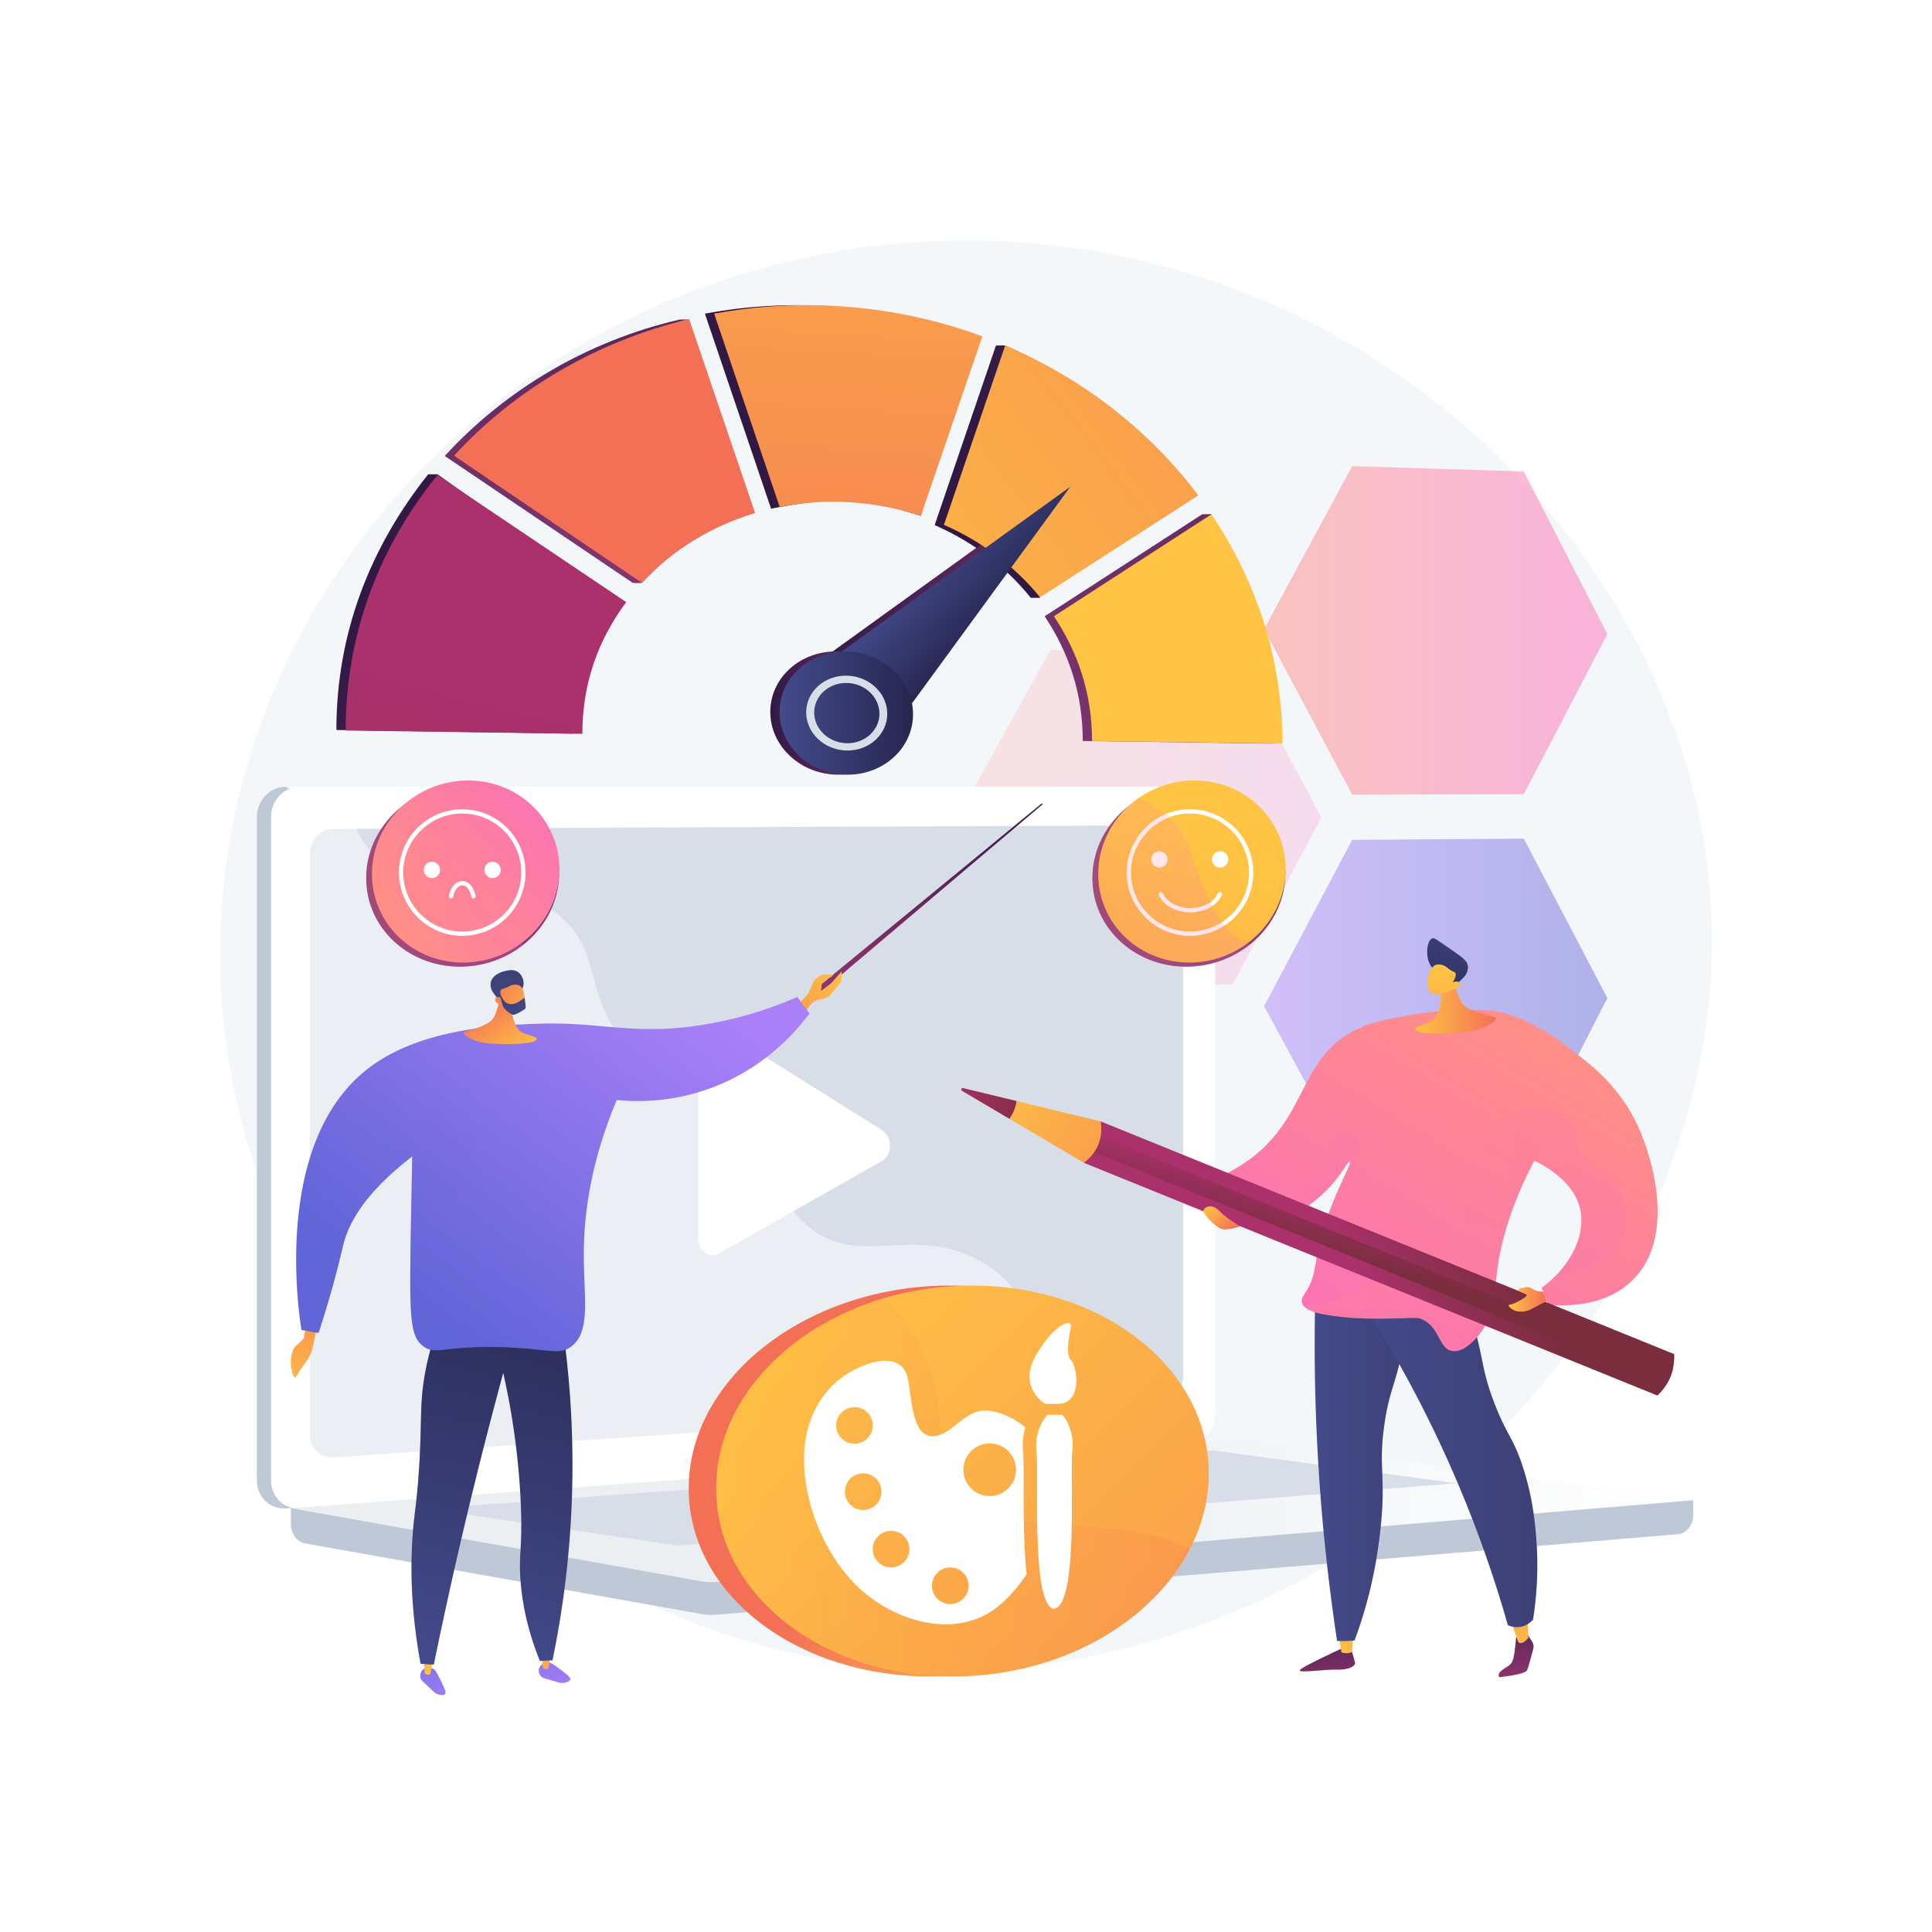
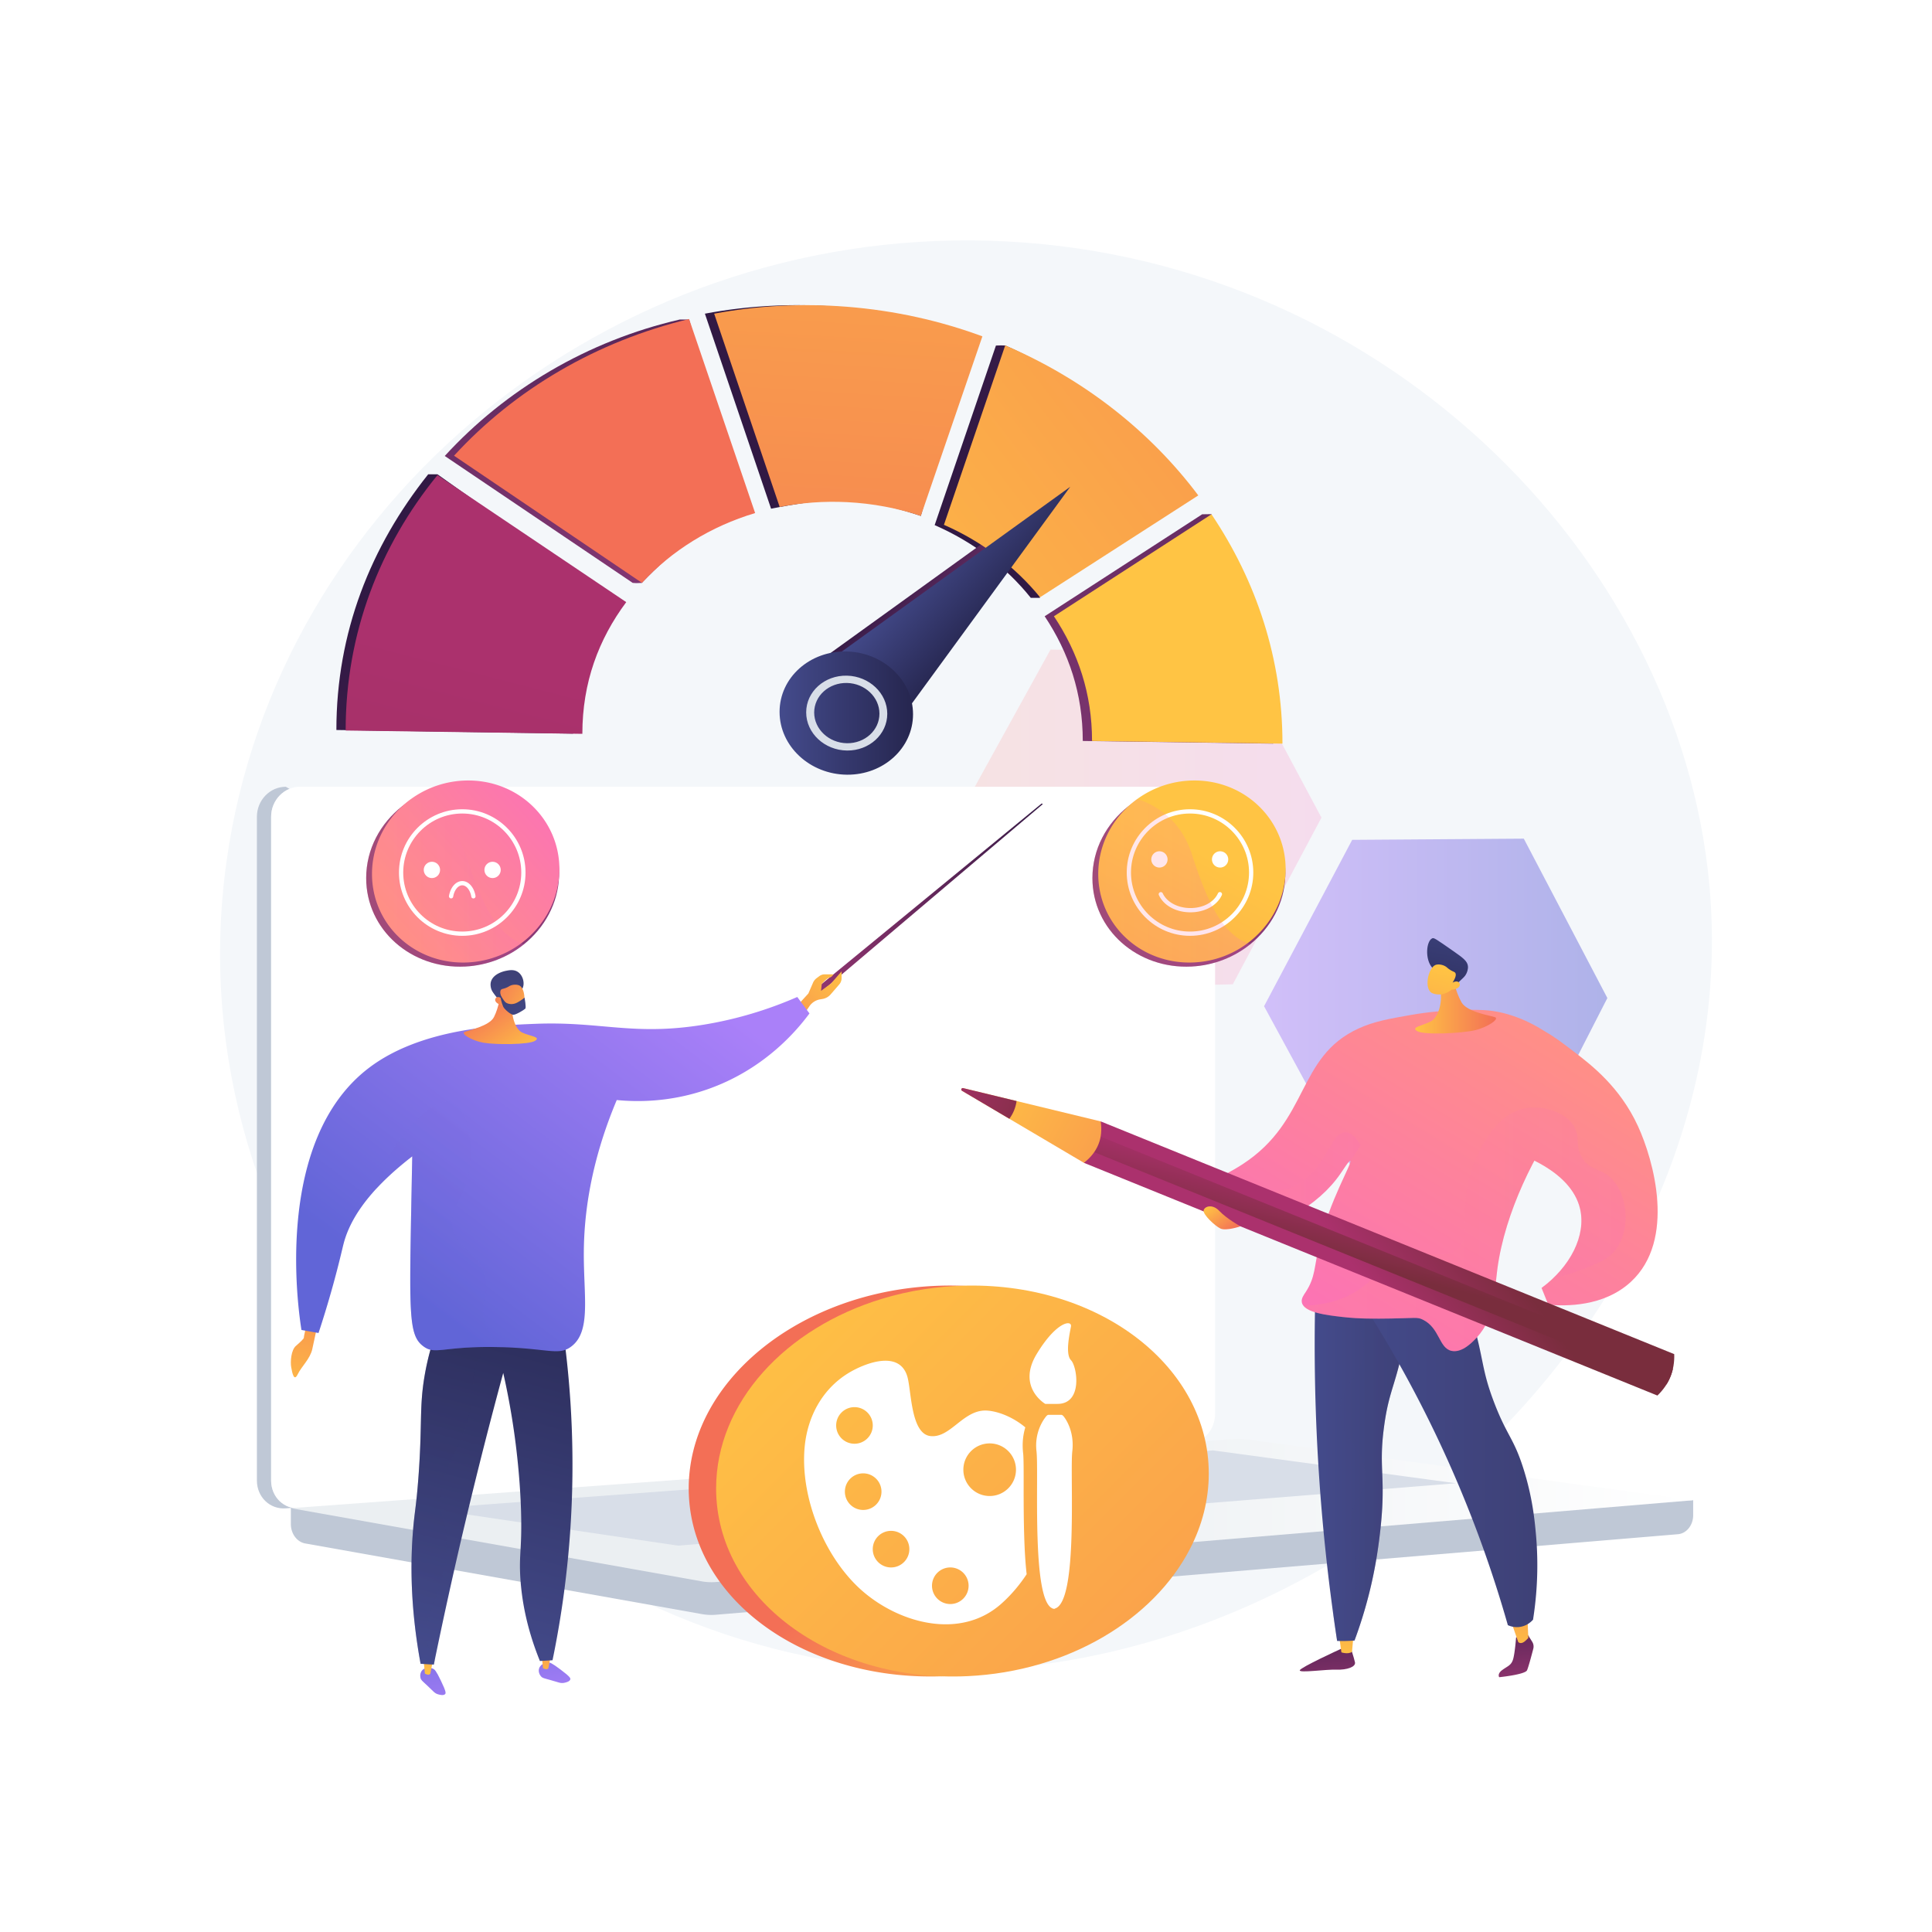
<svg xmlns="http://www.w3.org/2000/svg" viewBox="0 0 3710 3710" style="enable-background:new 0 0 3710 3710" xml:space="preserve">
  <path style="fill:#fff" d="M0 0h3710v3710H0z" />
  <path style="fill:#f4f7fa" d="M1899.575 462.272C1166.207 440.915 530.956 965.689 434.98 1654.259 330.045 2407.116 907.595 3084.506 1618.248 3193c883.932 134.949 1741.295-645.745 1664.313-1492.681-58-638.092-637.503-1216.338-1382.986-1238.047z" />
  <linearGradient id="a" gradientUnits="userSpaceOnUse" x1="1837.426" y1="1572.546" x2="2537.572" y2="1572.546">
    <stop offset="0" style="stop-color:#ff9085" />
    <stop offset="1" style="stop-color:#fb6fbb" />
  </linearGradient>
  <path style="opacity:.2;fill:url(#a)" d="m2367.283 1251.597-349.986-4.216-179.871 326.02 179.871 324.31 349.986-7.543 170.289-320.095z" />
  <linearGradient id="b" gradientUnits="userSpaceOnUse" x1="2427.376" y1="1927.041" x2="3086.588" y2="1927.041">
    <stop offset="0" style="stop-color:#aa80f9" />
    <stop offset=".996" style="stop-color:#6165d7" />
  </linearGradient>
  <path style="opacity:.47;fill:url(#b)" d="m2926.124 1610.447-329.53 2.32-169.219 319.468 169.219 311.4 329.53-13.392 160.464-313.724z" />
  <linearGradient id="c" gradientUnits="userSpaceOnUse" x1="2427.376" y1="1210.525" x2="3086.588" y2="1210.525">
    <stop offset="0" style="stop-color:#ff9085" />
    <stop offset="1" style="stop-color:#fb6fbb" />
  </linearGradient>
-   <path style="opacity:.5;fill:url(#c)" d="m2926.124 905.365-329.53-10.274-169.219 313.001 169.219 317.867 329.53-.797 160.464-307.591z" />
  <g>
    <path style="fill:#bfc8d6" d="m3251.379 2880.863-2692.871-23.277v68.872c0 18.693 11.745 34.588 27.652 37.421l761.464 135.621a105.505 105.505 0 0 0 27.32 1.273l1847.172-154.63c16.491-1.38 29.263-17.325 29.263-36.531v-28.749z" />
    <path style="fill:#bfc8d6" d="M2260.398 2770.493 548.861 2896.486c-30.627 2.254-55.529-21.702-55.529-53.514V1568.439c0-31.813 24.902-57.602 55.529-57.602l60.55 34.899 1650.987-34.899c25.232 0 45.633 23.313 45.633 52.071v1152.154c0 28.758-20.401 53.573-45.633 55.431z" />
    <path style="fill:#fff" d="M2287.689 2770.493 576.152 2896.486c-30.628 2.254-55.529-21.702-55.529-53.514V1568.439c0-31.813 24.901-57.602 55.529-57.602h1711.537c25.232 0 45.633 23.313 45.633 52.071v1152.154c-.001 28.758-20.401 53.573-45.633 55.431z" />
-     <path style="fill:#d8dee8" d="M2234.37 2689.264 640.252 2798.706c-24.923 1.711-45.177-17.952-45.177-43.923V1638.928c0-25.971 20.254-47.112 45.177-47.219l1594.118-6.872c20.814-.09 37.651 19.013 37.651 42.669V2643.85c0 23.653-16.837 43.985-37.651 45.414z" />
    <path style="fill:#fff" d="M1492.367 1545.698c0 11.843-8.809 21.471-19.688 21.505-10.892.035-19.73-9.559-19.73-21.429 0-11.869 8.839-21.498 19.73-21.506 10.879-.007 19.688 9.587 19.688 21.43z" />
    <path style="opacity:.48;fill:#fff" d="m576.146 2896.486 1702.878-125.356 8.666-.638c11.577-.853 22.104-6.575 30.145-15.256-122.541-6.706-198.654-50.193-247.752-95.127-98.599-90.237-81.497-179.225-187.825-238.554-132.619-74.001-236.898 19.767-337.535-72.75-61.01-56.091-31.057-97.917-106.132-181.737-83.15-92.837-137.286-61.63-220.851-145.184-105.661-105.649-52.816-187.846-143.83-263.699-110.413-92.021-229.489-6.85-334.594-95.1-45.333-38.063-70.208-93.399-83.196-152.25h-79.967c-30.627 0-55.529 25.79-55.529 57.602V2842.97c-.001 31.811 24.896 55.766 55.522 53.516z" />
    <linearGradient id="d" gradientUnits="userSpaceOnUse" x1="558.508" y1="2900.723" x2="3251.379" y2="2900.723">
      <stop offset=".494" style="stop-color:#ebeff2" />
      <stop offset="1" style="stop-color:#fff" />
    </linearGradient>
    <path style="fill:url(#d)" d="m2368.329 2763.504-1809.822 132.62 789.116 140.546a105.461 105.461 0 0 0 27.32 1.273l1876.436-157.08-854.26-116.458a138.279 138.279 0 0 0-28.79-.901z" />
    <path style="fill:#d8dee8" d="m822.589 2897.265 1506.73-112.055 466.32 63.059-1493.751 119.782z" />
    <path style="fill:#fff" d="M1340.891 2377.271v-376.359c0-24.16 20.457-39.242 38.13-28.149l315.176 197.846c19.658 12.34 19.658 47.291 0 58.436l-315.176 178.693c-17.673 10.018-38.13-6.307-38.13-30.467z" />
  </g>
  <g>
    <linearGradient id="e" gradientUnits="userSpaceOnUse" x1="906.06" y1="1265.681" x2="258.899" y2="3777.052">
      <stop offset="0" style="stop-color:#311944" />
      <stop offset="1" style="stop-color:#893976" />
    </linearGradient>
    <path style="fill:url(#e)" d="M822.244 910.788h17.802l344.704 244.667c-53.174 71.442-84.265 155.066-84.265 253.309l-454.539-6.96c.001-186.97 65.553-351.94 176.298-491.016z" />
    <linearGradient id="f" gradientUnits="userSpaceOnUse" x1="1173.712" y1="112.662" x2="1132.776" y2="1208.846">
      <stop offset="0" style="stop-color:#311944" />
      <stop offset="1" style="stop-color:#893976" />
    </linearGradient>
    <path style="fill:url(#f)" d="M1432.276 985.687c-81.458 24.335-142.24 73.93-198.223 132.011-.444.461-.678 1.647-1.318 1.664-14 .38-9.054.727-17.802-.058l-.782-.559-360.097-243.151c116.913-127.568 274.136-221.143 451.412-262.048h17.802l109.008 372.141z" />
    <linearGradient id="g" gradientUnits="userSpaceOnUse" x1="1588.978" y1="981.44" x2="1447.362" y2="3264.984">
      <stop offset="0" style="stop-color:#311944" />
      <stop offset="1" style="stop-color:#893976" />
    </linearGradient>
    <path style="fill:url(#g)" d="m1868.674 645.88-100.447 344.833c-44.498-14.814-93.746-27.676-143.445-30.135-44.41-2.198-102.615 8.084-144.085 16.272l-127.095-374.512c82.029-15.359 167.665-20.168 255.03-13.271 91.767 7.246 179.02 26.909 260.042 56.813z" />
    <linearGradient id="h" gradientUnits="userSpaceOnUse" x1="1931.024" y1="935.245" x2="3842.316" y2="-528.63">
      <stop offset="0" style="stop-color:#311944" />
      <stop offset="1" style="stop-color:#893976" />
    </linearGradient>
    <path style="fill:url(#h)" d="m2283.272 951.335-288.741 186.412 2.682 10.289h-17.802c-47.992-59.994-111.224-107.526-184.589-139.668l117.675-344.812c12.278-.609 6.575-.139 17.802-.139.327 0 .597.196.895.33 144.474 64.568 263.057 168.873 352.078 287.588z" />
    <linearGradient id="i" gradientUnits="userSpaceOnUse" x1="2683.273" y1="-420.847" x2="2087.115" y2="1827.527">
      <stop offset="0" style="stop-color:#311944" />
      <stop offset="1" style="stop-color:#893976" />
    </linearGradient>
    <path style="fill:url(#i)" d="m2444.899 1427.984-365.67-5.12c0-90.983-26.787-169.814-73.167-239.471l302.524-195.823c17.802 0 15.343-.603 17.802 0 3.022.741-10.233 11.442-8.55 14.056 80.702 125.285 127.061 269.829 127.061 426.358z" />
    <linearGradient id="j" gradientUnits="userSpaceOnUse" x1="6381.005" y1="-1772.987" x2="6566.458" y2="-1772.987" gradientTransform="matrix(.738 .675 -.984 1.076 -4703.613 -1328.057)">
      <stop offset="0" style="stop-color:#311944" />
      <stop offset="1" style="stop-color:#893976" />
    </linearGradient>
    <path style="fill:url(#j)" d="m1553.124 1284.034 484.256-349.283-343.911 470.6z" />
    <g>
      <linearGradient id="k" gradientUnits="userSpaceOnUse" x1="1479.199" y1="1369.325" x2="1735.489" y2="1369.325">
        <stop offset="0" style="stop-color:#311944" />
        <stop offset="1" style="stop-color:#893976" />
      </linearGradient>
-       <path style="fill:url(#k)" d="M1735.489 1371.592c0 64.683-56.481 116.644-126.856 116.053-71.161-.598-129.434-54.588-129.434-120.586 0-65.997 58.273-117.927 129.434-116.007 70.374 1.898 126.856 55.857 126.856 120.54z" />
      <linearGradient id="l" gradientUnits="userSpaceOnUse" x1="1530.298" y1="1369.34" x2="1686.017" y2="1369.34">
        <stop offset="0" style="stop-color:#311944" />
        <stop offset="1" style="stop-color:#893976" />
      </linearGradient>
      <path style="fill:url(#l)" d="M1608.633 1441.229c-43.074-.519-78.335-33.387-78.335-73.266 0-39.879 35.261-71.5 78.335-70.495 42.785.998 77.384 33.855 77.384 73.249s-34.599 71.027-77.384 70.512zm0-129.735c-34.646-.77-62.975 24.682-62.975 56.741s28.329 58.513 62.975 58.969c34.458.453 62.358-25.007 62.358-56.752 0-31.746-27.9-58.192-62.358-58.958z" />
    </g>
    <g>
      <linearGradient id="m" gradientUnits="userSpaceOnUse" x1="923.298" y1="1268.476" x2="282.337" y2="3755.785">
        <stop offset="0" style="stop-color:#ab316d" />
        <stop offset="1" style="stop-color:#792d3d" />
      </linearGradient>
      <path style="fill:url(#m)" d="m840.046 912.378 362.506 243.872c-53.174 71.442-84.265 154.669-84.265 252.911l-454.539-6.364c.001-186.97 65.553-354.395 176.298-490.419z" />
      <linearGradient id="n" gradientUnits="userSpaceOnUse" x1="1226.643" y1="-828.463" x2="1185.709" y2="267.639">
        <stop offset="0" style="stop-color:#ffc444" />
        <stop offset=".541" style="stop-color:#f8964e" />
        <stop offset=".996" style="stop-color:#f36f56" />
      </linearGradient>
      <path style="fill:url(#n)" d="M1450.078 985.22c-85.147 25.437-160.17 72.076-217.343 134.025L871.857 875.113c116.913-127.568 274.136-219.75 451.412-262.5l126.809 372.607z" />
      <linearGradient id="o" gradientUnits="userSpaceOnUse" x1="1697.738" y1="-485.245" x2="1557.147" y2="1781.776">
        <stop offset="0" style="stop-color:#ffc444" />
        <stop offset=".541" style="stop-color:#f8964e" />
        <stop offset=".996" style="stop-color:#f36f56" />
      </linearGradient>
      <path style="fill:url(#o)" d="m1886.476 645.88-118.249 344.833c-44.498-14.814-92.093-23.998-141.792-26.457-44.41-2.198-87.732 1.101-129.202 9.289l-125.829-371.207c82.029-15.359 167.665-20.168 255.03-13.271 91.767 7.246 179.02 26.909 260.042 56.813z" />
      <linearGradient id="p" gradientUnits="userSpaceOnUse" x1="1365.69" y1="1381.735" x2="3275.41" y2="-80.936">
        <stop offset="0" style="stop-color:#ffc444" />
        <stop offset=".296" style="stop-color:#fbab49" />
        <stop offset=".996" style="stop-color:#f36f56" />
      </linearGradient>
      <path style="fill:url(#p)" d="m2301.074 951.335-303.861 195.588c-47.992-58.783-111.224-106.969-184.589-139.111l117.675-344.533c151.025 64.347 278.693 165.259 370.775 288.056z" />
      <linearGradient id="q" gradientUnits="userSpaceOnUse" x1="2047.664" y1="1577.692" x2="726.478" y2="3414.767">
        <stop offset="0" style="stop-color:#ffc444" />
        <stop offset=".996" style="stop-color:#f36f56" />
      </linearGradient>
      <path style="fill:url(#q)" d="m2462.701 1427.984-365.67-5.12c0-90.983-26.787-169.814-73.167-239.471l302.524-195.823c86.401 128.484 136.313 277.997 136.313 440.414z" />
      <linearGradient id="r" gradientUnits="userSpaceOnUse" x1="6394.146" y1="-1781.224" x2="6579.599" y2="-1781.224" gradientTransform="matrix(.738 .675 -.984 1.076 -4703.613 -1328.057)">
        <stop offset="0" style="stop-color:#444b8c" />
        <stop offset=".996" style="stop-color:#26264f" />
      </linearGradient>
      <path style="fill:url(#r)" d="m1570.926 1284.034 484.256-349.283-343.911 470.6z" />
      <g>
        <linearGradient id="s" gradientUnits="userSpaceOnUse" x1="1497.001" y1="1369.325" x2="1753.291" y2="1369.325">
          <stop offset="0" style="stop-color:#444b8c" />
          <stop offset=".996" style="stop-color:#26264f" />
        </linearGradient>
        <path style="fill:url(#s)" d="M1753.291 1371.592c0 64.683-56.481 116.644-126.856 116.053-71.161-.598-129.434-54.588-129.434-120.586 0-65.997 58.273-117.927 129.434-116.007 70.374 1.898 126.856 55.857 126.856 120.54z" />
        <path style="fill:#d8dee8" d="M1626.435 1441.229c-43.074-.519-78.335-33.387-78.335-73.266 0-39.879 35.261-71.5 78.335-70.495 42.785.998 77.384 33.855 77.384 73.249s-34.599 71.027-77.384 70.512zm0-129.735c-34.646-.77-62.975 24.682-62.975 56.741s28.329 58.513 62.975 58.969c34.458.453 62.358-25.007 62.358-56.752 0-31.746-27.9-58.192-62.358-58.958z" />
      </g>
    </g>
    <g>
      <linearGradient id="t" gradientUnits="userSpaceOnUse" x1="6760.405" y1="-2540.672" x2="6364.26" y2="-2167.121">
        <stop offset="0" style="stop-color:#311944" />
        <stop offset="1" style="stop-color:#893976" />
      </linearGradient>
      <path style="fill:url(#t)" d="M2468.303 1676.75c0 2.125-.029 4.222-.141 6.32-1.929 51.424-27.683 98.262-67.418 130.223-30.703 24.691-69.74 40.518-112.663 42.727-103.826 5.285-190.316-70.662-190.316-169.819 0-55.534 27.123-105.168 69.208-138.081 6.096-4.782 12.5-9.2 19.182-13.226 29.612-17.869 64.651-28.215 101.926-28.215 100.723 0 180.222 76.144 180.222 170.071z" />
      <linearGradient id="u" gradientUnits="userSpaceOnUse" x1="2307.4" y1="1637.227" x2="1808.286" y2="2610.29">
        <stop offset="0" style="stop-color:#ffc444" />
        <stop offset=".541" style="stop-color:#f8964e" />
        <stop offset=".996" style="stop-color:#f36f56" />
      </linearGradient>
      <path style="fill:url(#u)" d="M2468.779 1668.837c0 4.781-.197 9.535-.616 14.233-4.278 51.563-31.765 97.898-72.592 128.294-28.523 21.28-63.616 34.73-101.813 36.744-100.806 5.313-184.807-70.662-184.807-169.819 0-51.228 22.426-97.451 58.023-130.167a182.29 182.29 0 0 1 17.114-13.953c30.843-22.259 68.873-35.402 109.67-35.402 97.814-.001 175.021 76.142 175.021 170.07z" />
      <g>
        <path style="fill:#fff" d="M2285.173 1797.047c-67.007 0-121.519-54.513-121.519-121.518s54.512-121.518 121.519-121.518c67.004 0 121.516 54.513 121.516 121.518s-54.512 121.518-121.516 121.518zm0-234.86c-62.498 0-113.343 50.845-113.343 113.342s50.845 113.343 113.343 113.343c62.496 0 113.341-50.845 113.341-113.343 0-62.497-50.845-113.342-113.341-113.342z" />
        <circle transform="rotate(-76.714 2226.543 1650.127)" style="fill:#fff" cx="2226.332" cy="1650.07" r="15.669" />
        <circle transform="rotate(-76.714 2343.048 1650.124)" style="fill:#fff" cx="2342.829" cy="1650.07" r="15.669" />
        <g>
          <path style="fill:#fff" d="M2229.108 1713.088c1.551 0 3.034.887 3.72 2.391 7.72 16.908 29.074 28.267 53.139 28.267 24.246 0 44.994-11.097 52.857-28.271a4.088 4.088 0 1 1 7.433 3.403c-9.191 20.073-32.856 33.043-60.29 33.043-27.631 0-51.408-12.972-60.576-33.047a4.086 4.086 0 0 1 3.717-5.786z" />
        </g>
      </g>
      <linearGradient id="v" gradientUnits="userSpaceOnUse" x1="2097.765" y1="1695.224" x2="2400.745" y2="1695.224">
        <stop offset="0" style="stop-color:#ff9085" />
        <stop offset="1" style="stop-color:#fb6fbb" />
      </linearGradient>
      <path style="opacity:.2;fill:url(#v)" d="M2400.745 1813.294c-30.703 24.691-69.74 40.518-112.663 42.727-103.826 5.285-190.316-70.662-190.316-169.819 0-55.534 27.123-105.168 69.208-138.081a182.29 182.29 0 0 1 17.114-13.953c.67.224 1.369.475 2.069.727 42.112 15.016 83.441 45.523 102.708 105.951 34.507 108.161 64.456 153.349 106.707 170.518a88.781 88.781 0 0 0 5.173 1.93z" />
    </g>
    <g>
      <linearGradient id="w" gradientUnits="userSpaceOnUse" x1="5365.81" y1="-2540.672" x2="4969.666" y2="-2167.121">
        <stop offset="0" style="stop-color:#311944" />
        <stop offset="1" style="stop-color:#893976" />
      </linearGradient>
      <path style="fill:url(#w)" d="M1073.709 1676.75c0 2.125-.029 4.223-.141 6.32-1.929 51.424-27.683 98.262-67.418 130.223-30.703 24.691-69.74 40.518-112.663 42.727-103.826 5.285-190.316-70.662-190.316-169.819 0-55.534 27.123-105.168 69.208-138.081 6.096-4.782 12.5-9.2 19.182-13.226 29.612-17.869 64.651-28.215 101.926-28.215 100.723 0 180.222 76.144 180.222 170.071z" />
      <linearGradient id="x" gradientUnits="userSpaceOnUse" x1="773.871" y1="1782.701" x2="1091.322" y2="1494.623">
        <stop offset="0" style="stop-color:#ff9085" />
        <stop offset="1" style="stop-color:#fb6fbb" />
      </linearGradient>
      <path style="fill:url(#x)" d="M1074.185 1668.837c0 4.781-.197 9.535-.616 14.233-4.278 51.563-31.766 97.898-72.592 128.294-28.523 21.28-63.616 34.73-101.814 36.744-100.806 5.313-184.807-70.662-184.807-169.819 0-51.228 22.426-97.451 58.023-130.167a182.29 182.29 0 0 1 17.114-13.953c30.843-22.259 68.872-35.402 109.67-35.402 97.815-.001 175.022 76.142 175.022 170.07z" />
      <linearGradient id="y" gradientUnits="userSpaceOnUse" x1="703.171" y1="1695.224" x2="1006.15" y2="1695.224">
        <stop offset="0" style="stop-color:#ff9085" />
        <stop offset="1" style="stop-color:#fb6fbb" />
      </linearGradient>
      <path style="opacity:.2;fill:url(#y)" d="M1006.15 1813.294c-30.703 24.691-69.74 40.518-112.663 42.727-103.826 5.285-190.316-70.662-190.316-169.819 0-55.534 27.123-105.168 69.208-138.081a182.29 182.29 0 0 1 17.114-13.953c.67.224 1.37.475 2.069.727 42.112 15.016 83.441 45.523 102.708 105.951 34.507 108.161 64.456 153.349 106.707 170.518a89.053 89.053 0 0 0 5.173 1.93z" />
      <g>
        <path style="fill:#fff" d="M887.654 1797.047c-67.006 0-121.518-54.513-121.518-121.518s54.512-121.518 121.518-121.518 121.518 54.513 121.518 121.518-54.512 121.518-121.518 121.518zm0-234.86c-62.498 0-113.343 50.845-113.343 113.342s50.846 113.343 113.343 113.343 113.343-50.845 113.343-113.343-50.846-113.342-113.343-113.342z" />
        <circle transform="rotate(-45.001 829.39 1670.526)" style="fill:#fff" cx="829.405" cy="1670.508" r="15.669" />
        <circle transform="rotate(-45.001 945.887 1670.527)" style="fill:#fff" cx="945.902" cy="1670.508" r="15.669" />
        <g>
          <path style="fill:#fff" d="M909.094 1725.259a4.09 4.09 0 0 1-4.026-3.406c-2.14-12.631-9.463-21.799-17.414-21.799-7.932 0-15.251 9.143-17.404 21.739a4.082 4.082 0 0 1-4.718 3.34 4.09 4.09 0 0 1-3.341-4.718c2.874-16.802 13.345-28.536 25.464-28.536 12.145 0 22.622 11.764 25.474 28.609a4.088 4.088 0 0 1-4.035 4.771z" />
        </g>
      </g>
    </g>
  </g>
  <g>
    <linearGradient id="z" gradientUnits="userSpaceOnUse" x1="1983.848" y1="1481.445" x2="1550.534" y2="2001.421">
      <stop offset="0" style="stop-color:#311944" />
      <stop offset="1" style="stop-color:#a03976" />
    </linearGradient>
    <path style="fill:url(#z)" d="m1561.9 1902.659 438.418-359.718 2.29 1.115-434.964 368.466z" />
    <linearGradient id="A" gradientUnits="userSpaceOnUse" x1="1623.896" y1="1855.335" x2="1406.068" y2="2054.425">
      <stop offset="0" style="stop-color:#ffc444" />
      <stop offset=".996" style="stop-color:#f36f56" />
    </linearGradient>
    <path style="fill:url(#A)" d="m1535.118 1926.578 17.165-18.747 8.934-20.67a22.1 22.1 0 0 1 7.127-8.989l5.129-3.805a17.074 17.074 0 0 1 10.171-3.36h16.83s-2.932 5.487-7.708 6.326c-4.777.839-14.762 12.111-14.762 12.111l-1.358 13.214 19.096-13.939 20.354-23.393v12.987c0 4.441-1.599 8.735-4.503 12.096l-16.512 19.107a26.513 26.513 0 0 1-15.843 8.838l-4.072.655a31.278 31.278 0 0 0-20.851 13.228l-11.611 16.984-7.586-22.643z" />
    <linearGradient id="B" gradientUnits="userSpaceOnUse" x1="563.896" y1="2711.476" x2="615.425" y2="2367.169">
      <stop offset="0" style="stop-color:#ffc444" />
      <stop offset=".996" style="stop-color:#f36f56" />
    </linearGradient>
    <path style="fill:url(#B)" d="M608.578 2549.441s-4.758 22.375-8.9 41.219c-4.142 18.845-20.712 33.298-27.962 48.337-7.249 15.039-10.506-2.566-12.501-13.44-1.997-10.874 0-33.325 8.971-41.009 8.972-7.686 15.791-14.396 15.356-15.948-.435-1.553 5.761-27.444 5.761-27.444l19.275 8.285z" />
    <g>
      <linearGradient id="C" gradientUnits="userSpaceOnUse" x1="844.641" y1="3313.273" x2="802.481" y2="3064.995">
        <stop offset="0" style="stop-color:#aa80f9" />
        <stop offset=".996" style="stop-color:#6165d7" />
      </linearGradient>
      <path style="fill:url(#C)" d="M807.457 3222.077c-1.13-4.661-.372-10.896 3.692-15.079 5.478-5.636 14.649-5.16 20.406-2.552 3.355 1.518 5.964 3.948 15.182 23.17 9.744 20.316 9.701 23.591 8.133 25.445-3.187 3.769-12.127.989-14.052.389-6.405-1.99-7.97-5.028-21.164-17.385-8.946-8.376-11.166-9.734-12.197-13.988z" />
      <linearGradient id="D" gradientUnits="userSpaceOnUse" x1="819.733" y1="3216.897" x2="833.787" y2="3070.115">
        <stop offset="0" style="stop-color:#ffc444" />
        <stop offset=".996" style="stop-color:#f36f56" />
      </linearGradient>
      <path style="fill:url(#D)" d="m813.688 3190.322 2.232 23.548c5.363 2.788 8.693 2.563 10.446 0l4.501-23.548h-17.179z" />
      <linearGradient id="E" gradientUnits="userSpaceOnUse" x1="1074.738" y1="3274.198" x2="1032.578" y2="3025.925">
        <stop offset="0" style="stop-color:#aa80f9" />
        <stop offset=".996" style="stop-color:#6165d7" />
      </linearGradient>
      <path style="fill:url(#E)" d="M1038.855 3219.135c-3.152-3.616-5.351-9.499-3.673-15.083 2.263-7.526 10.621-11.33 16.932-11.67 3.678-.198 7.112.755 24.153 13.565 18.009 13.539 19.483 16.466 18.945 18.833-1.091 4.813-10.306 6.465-12.293 6.821-6.6 1.187-9.391-.788-26.795-5.672-11.796-3.311-14.393-3.493-17.269-6.794z" />
      <linearGradient id="F" gradientUnits="userSpaceOnUse" x1="1043.408" y1="3238.311" x2="1057.461" y2="3091.535">
        <stop offset="0" style="stop-color:#ffc444" />
        <stop offset=".996" style="stop-color:#f36f56" />
      </linearGradient>
      <path style="fill:url(#F)" d="m1040.419 3179.81 2.234 23.547c5.362 2.788 8.693 2.563 10.446 0l4.501-23.547h-17.181z" />
      <linearGradient id="G" gradientUnits="userSpaceOnUse" x1="861.867" y1="3197.738" x2="1080.475" y2="2376.397">
        <stop offset="0" style="stop-color:#444b8c" />
        <stop offset=".996" style="stop-color:#26264f" />
      </linearGradient>
      <path style="fill:url(#G)" d="M807.662 3194.931c8.472.512 16.944 1.019 25.417 1.532a9153.176 9153.176 0 0 1 133.28-559.986 1422.972 1422.972 0 0 1 22.41 124.715c9.364 69.851 11.259 123.37 11.711 138.192 2.311 75.77-4.294 84.719-1.172 132.024 2.455 37.193 10.51 91.838 37.477 158.207 8.076-.494 16.153-.98 24.229-1.469 17.677-85.509 32.825-189.423 37.105-308.113a1858.324 1858.324 0 0 0-23.859-371.129c-73.39 2.278-146.78 4.563-220.169 6.84-22.909 51.149-33.346 94.887-38.636 125.642-10.632 61.809-4.111 92.307-12.112 197.612-4.135 54.42-7.152 63.052-10.149 99.197-4.968 59.855-5.83 146.303 14.468 256.736z" />
      <linearGradient id="H" gradientUnits="userSpaceOnUse" x1="789.888" y1="3178.58" x2="1008.495" y2="2357.239">
        <stop offset="0" style="stop-color:#444b8c" />
        <stop offset=".996" style="stop-color:#26264f" />
      </linearGradient>
      <path style="opacity:.3;fill:url(#H)" d="M856.432 2986.047c6.696-71.159-18.979-69.691-7.026-131.165 10.998-56.561 34.322-65.985 51.529-138.192 13.81-57.956 3.261-70.669 14.053-96.031 13.333-31.337 52.278-65.545 164.224-80.079a1864.86 1864.86 0 0 0-4.953-31.676c-73.39 2.278-146.78 4.563-220.169 6.84-22.909 51.149-33.346 94.887-38.636 125.642-10.631 61.809-4.111 92.307-12.112 197.612-4.135 54.42-7.151 63.052-10.149 99.197-4.966 59.854-5.829 146.302 14.469 256.735 8.472.512 16.945 1.019 25.417 1.532.521-2.543 1.079-5.129 1.604-7.676-4.277-6.936-8.166-14.726-11.042-23.56-18.583-57.091 24.424-90.247 32.791-179.179z" />
    </g>
    <g>
      <linearGradient id="I" gradientUnits="userSpaceOnUse" x1="1260.085" y1="1838.744" x2="772.902" y2="2482.857">
        <stop offset="0" style="stop-color:#aa80f9" />
        <stop offset=".996" style="stop-color:#6165d7" />
      </linearGradient>
      <path style="fill:url(#I)" d="M578.878 2553.906c10.93 1.954 21.861 3.902 32.791 5.855a1961.245 1961.245 0 0 0 27.104-89.237c12.069-43.406 18.266-71.457 20.911-81.745 10.52-40.934 41.284-98.369 131.952-168.283-.901 44.479-1.599 81.072-2.069 106.214-3.771 201.72-3.554 238.336 23.241 258.451 23.299 17.489 36.167-.411 142 1.601 96.52 1.835 116.836 17.311 141.346-.411 39.777-28.762 24.326-97.042 24.949-182.346.515-70.395 12.102-170.009 63.24-291.608 37.651 3.656 100.615 4.653 172.153-19.909 111.104-38.144 174.239-114.349 197.919-146.389l-23.422-31.62c-39.951 17.438-101.696 40.458-179.651 53.198-135.138 22.082-197.266-6.623-322.757-1.67-72.275 2.855-219.891 8.683-319.715 84.321-183.573 139.092-136.577 462.03-129.992 503.578z" />
      <linearGradient id="J" gradientUnits="userSpaceOnUse" x1="1273.255" y1="1848.704" x2="786.071" y2="2492.819">
        <stop offset="0" style="stop-color:#aa80f9" />
        <stop offset=".996" style="stop-color:#6165d7" />
      </linearGradient>
      <path style="opacity:.3;fill:url(#J)" d="M929.042 2530.484c-5.587-31.158 11.194-44.279 2.342-79.637-12.491-49.895-52.547-50.28-62.069-92.518-9.08-40.28 24.545-52.37 32.792-115.94 6.062-46.735-2.5-114.294-33.962-125.31-39.141-13.701-96.667 66.086-103.059 74.952-22.115 30.673-34.966 62.347-42.487 90.651 17.907-19.41 40.494-40.179 69.039-62.188-.901 44.479-1.598 81.072-2.069 106.214-3.771 201.72-3.554 238.336 23.242 258.451 23.298 17.489 36.167-.411 142 1.601 3.026.06 5.761.165 8.64.248-22.867-20.929-31.541-40.527-34.409-56.524z" />
    </g>
    <g>
      <linearGradient id="K" gradientUnits="userSpaceOnUse" x1="-615.734" y1="2532.823" x2="-615.734" y2="2397.559" gradientTransform="scale(-1 1) rotate(34.208 -.302 1669.756)">
        <stop offset="0" style="stop-color:#ffc444" />
        <stop offset=".996" style="stop-color:#f36f56" />
      </linearGradient>
      <path style="fill:url(#K)" d="M961.429 1908.28s-3.267 25.988-12.929 44.873c-8.732 17.065-48.105 25.079-56.222 28.394-8.116 3.315 13.377 16.63 35.707 20.698 22.329 4.067 87.025 4.107 99.297-3.499 12.273-7.604-8.68-8.637-24.275-15.823-15.595-7.186-22.368-39.354-18.388-53.389 3.978-14.037-23.19-21.254-23.19-21.254z" />
      <linearGradient id="L" gradientUnits="userSpaceOnUse" x1="-2749.172" y1="1072.01" x2="-2793.859" y2="958.513" gradientTransform="scale(-1 1) rotate(5.716 -11007.703 19583.732)">
        <stop offset="0" style="stop-color:#444b8c" />
        <stop offset=".996" style="stop-color:#3e4177" />
      </linearGradient>
      <path style="fill:url(#L)" d="M1002.971 1898.635c5.299-8.96 1.92-25.203-8.458-32.193-7.7-5.186-16.528-3.438-22.96-2.163-2.977.59-23.887 4.994-28.676 20.502-1.522 4.929-.892 11.447 1.336 16.491 1.148 2.597 3.286 5.792 7.988 11.857 4.173 5.381 3.901 5.206 5.177 6.767 3.06 3.75 8.917 10.026 19.415 17.107a61.314 61.314 0 0 1 2.401-10.386c.495-1.512 2.499-7.428 5.902-12.501 6.909-10.299 13.733-8.475 17.875-15.481z" />
      <linearGradient id="M" gradientUnits="userSpaceOnUse" x1="-711.347" y1="2493.841" x2="-648.106" y2="2370.873" gradientTransform="scale(-1 1) rotate(34.208 -.302 1669.756)">
        <stop offset="0" style="stop-color:#ffc444" />
        <stop offset=".996" style="stop-color:#f36f56" />
      </linearGradient>
      <path style="fill:url(#M)" d="M963.489 1930.199s11.289 15.053 30.575 11.922c17.268-2.804 16.062-42.018 4.166-49.219-3.968-2.403-11.494-2.834-17.362-.563-3.467 1.34-4.53 2.938-10.234 5.019-5.262 1.919-6.845 1.467-8.342 2.995-1.873 1.911-2.96 6.259 1.539 17.325-3.638-3.04-7.742-3.944-10.433-2.341-.428.255-1.545 1.182-2.097 2.477-2.001 4.685 2.611 9.978 12.188 12.385z" />
      <linearGradient id="N" gradientUnits="userSpaceOnUse" x1="3369.496" y1="2499.924" x2="3335.019" y2="2412.357" gradientTransform="rotate(-34.208 1335.545 6013.434)">
        <stop offset="0" style="stop-color:#444b8c" />
        <stop offset=".996" style="stop-color:#3e4177" />
      </linearGradient>
      <path style="fill:url(#N)" d="M959.569 1908.031s7.36 13.636 11.455 16.853c4.097 3.218 13.326 5.18 22.286.291 8.96-4.889 13.932-9.469 13.932-9.469s3.668 18.895 1.436 21.229c-2.231 2.337-18.752 12.452-23.499 11.735-4.748-.717-16.341-10.071-19.024-15.862-2.683-5.79-5.914-20.825-5.914-20.825l-.672-3.952z" />
    </g>
  </g>
  <g>
    <linearGradient id="O" gradientUnits="userSpaceOnUse" x1="3323.944" y1="3050.18" x2="3343.049" y2="3293.33" gradientTransform="translate(-794.8 3.369)">
      <stop offset="0" style="stop-color:#311944" />
      <stop offset="1" style="stop-color:#a03976" />
    </linearGradient>
    <path style="fill:url(#O)" d="M2574.014 3166.746s-76.819 35.136-78.062 40.719c-1.243 5.583 49.452-1.989 70.156-1.234 20.705.756 37.72-5.405 35.826-14.169-1.897-8.764-9.196-30.802-9.196-30.802l-18.724 5.486z" />
    <linearGradient id="P" gradientUnits="userSpaceOnUse" x1="3373.264" y1="3185.55" x2="3369.791" y2="2933.723" gradientTransform="translate(-794.8 3.369)">
      <stop offset="0" style="stop-color:#ffc444" />
      <stop offset=".996" style="stop-color:#f36f56" />
    </linearGradient>
    <path style="fill:url(#P)" d="m2571.132 3138.388 4.761 34.613s12.185 4.304 20.351-.839l3.398-37.984-28.51 4.21z" />
    <linearGradient id="Q" gradientUnits="userSpaceOnUse" x1="3684.974" y1="3021.818" x2="3704.078" y2="3264.959" gradientTransform="translate(-794.8 3.369)">
      <stop offset="0" style="stop-color:#311944" />
      <stop offset="1" style="stop-color:#a03976" />
    </linearGradient>
    <path style="fill:url(#Q)" d="m2933.299 3138.348 8.979 14.338a17.135 17.135 0 0 1 2.081 13.423c-3.1 11.949-9.292 35.235-12.001 41.31-3.689 8.275-53.444 13.304-53.444 13.304s-4.453-6.234 5.862-13.802c10.313-7.568 16.953-8.77 20.573-19.91 3.619-11.138 5.976-42.629 5.976-42.629l21.974-6.034z" />
    <linearGradient id="R" gradientUnits="userSpaceOnUse" x1="3704.132" y1="3180.986" x2="3700.658" y2="2929.152" gradientTransform="translate(-794.8 3.369)">
      <stop offset="0" style="stop-color:#ffc444" />
      <stop offset=".996" style="stop-color:#f36f56" />
    </linearGradient>
    <path style="fill:url(#R)" d="M2895.979 3101.945c3.274 2.597 19.374 51.074 19.374 51.074s5.19 6.604 14.995-3.184c9.804-9.788 4.438-4.391 4.438-4.391l-1.958-47.712-36.849 4.213z" />
    <linearGradient id="S" gradientUnits="userSpaceOnUse" x1="3313.163" y1="2777.594" x2="3499.358" y2="2777.594" gradientTransform="translate(-794.8 3.369)">
      <stop offset="0" style="stop-color:#444b8c" />
      <stop offset=".996" style="stop-color:#3e4177" />
    </linearGradient>
    <path style="fill:url(#S)" d="M2527.149 2442.858a3778.65 3778.65 0 0 0 40.506 708.145 330.403 330.403 0 0 0 33.399-.699 859.243 859.243 0 0 0 28.277-91.198c9.692-38.759 15.512-73.518 19.639-106.753 14.528-117.02-2.852-127.184 8.958-213.91 10.459-76.808 25.589-79.843 43.097-188.9 18.995-118.331 4.601-136.042-2.395-142.435-29.779-27.22-99.529-8.473-171.481 35.75z" />
    <linearGradient id="T" gradientUnits="userSpaceOnUse" x1="3313.163" y1="2777.602" x2="3499.357" y2="2777.602" gradientTransform="translate(-794.8 3.369)">
      <stop offset="0" style="stop-color:#444b8c" />
      <stop offset=".996" style="stop-color:#3e4177" />
    </linearGradient>
    <path style="opacity:.3;fill:url(#T)" d="M2698.629 2407.108c-28.402-25.962-93.175-10.048-161.532 29.844 78.953 84.892 87.671 140.064 78.316 175.899-10.572 40.5-42.982 52.235-42.753 96.493.283 54.387 49.404 68.677 48.498 126.232-.598 38.058-22.169 37.715-27.149 84.732-5.894 55.631 22.332 74.727 13.303 115.898-3.884 17.712-15.036 40.871-46.898 64.776 2.342 16.892 4.742 33.614 7.241 50.02a330.387 330.387 0 0 0 33.396-.701 858.676 858.676 0 0 0 28.278-91.198c9.692-38.76 15.512-73.518 19.639-106.754 14.527-117.02-2.852-127.184 8.958-213.91 10.459-76.808 25.589-79.845 43.096-188.901 18.997-118.328 4.603-136.038-2.393-142.43z" />
    <linearGradient id="U" gradientUnits="userSpaceOnUse" x1="3364.854" y1="2759.24" x2="3739.686" y2="2759.24" gradientTransform="translate(-794.8 3.369)">
      <stop offset="0" style="stop-color:#444b8c" />
      <stop offset=".996" style="stop-color:#3e4177" />
    </linearGradient>
    <path style="fill:url(#U)" d="M2575.924 2441.006c68.044 99.051 141.477 222.351 207.237 369.99a2320.013 2320.013 0 0 1 112.339 309.748c3.565 1.64 11.974 4.909 22.706 3.465 14.638-1.972 23.392-11.34 25.679-13.954 10.551-67.023 9.234-123.762 5.5-164.705-2.391-26.214-6.616-69.867-23.458-123.73-18.865-60.334-31.742-63.696-56.318-127.517-25.507-66.243-19.407-82.803-43.88-165.72-10.054-34.063-26.869-84.747-54.56-145.358-65.082 19.259-130.164 38.521-195.245 57.781z" />
    <linearGradient id="V" gradientUnits="userSpaceOnUse" x1="2888.553" y1="1906.878" x2="2466.223" y2="2600.256">
      <stop offset="0" style="stop-color:#ff9085" />
      <stop offset="1" style="stop-color:#fb6fbb" />
    </linearGradient>
    <path style="fill:url(#V)" d="M2299.514 2301.249c.644 24.102 40.257 45.331 72.153 51.842 74.576 15.221 161.039-38.967 202.077-98.909 8.058-11.77 17.012-26.041 19.17-24.937 4.879 2.499-39.955 76.161-59.393 159.942-9.945 42.86-7.342 62.933-25.934 91.468-4.212 6.464-9.402 13.194-7.578 20.842 4.568 19.151 48.366 24.124 78.748 27.574 32.077 3.642 61.988 3.289 91.558 2.857 47.337-.691 51.065-3.15 61.87 2.154 32.925 16.159 30.694 54.875 55.471 60.038 20.807 4.337 41.914-18.899 48.606-26.266 34.786-38.292 32.927-84.46 39.097-131.027 14.343-108.262 73.161-226.875 130.698-301.961 17.45-22.772 29.585-34.751 30.343-55.915 2.225-62.126-96.198-130.708-178.144-138.588-22.461-2.159-62.681-1.479-100.387 2.076-15.07 1.419-31.114 3.509-48.358 6.526-41.821 7.317-70.935 12.408-100.605 25.983-119.644 54.742-93.533 176.598-223.029 260.85-44.527 28.968-87.037 40.211-86.363 65.451z" />
    <linearGradient id="W" gradientUnits="userSpaceOnUse" x1="2717.5" y1="1930.244" x2="2872.862" y2="1930.244">
      <stop offset="0" style="stop-color:#ffc444" />
      <stop offset=".996" style="stop-color:#f36f56" />
    </linearGradient>
    <path style="fill:url(#W)" d="M2789.73 1875.913s5.139 28.677 16.967 49.091c10.691 18.449 54.889 25.063 64.097 28.274 9.208 3.21-13.892 19.247-38.458 25.062-24.564 5.816-96.422 9.617-110.495 1.883-14.073-7.733 9.139-10.098 26.043-18.985 16.905-8.887 22.558-45.012 17.324-60.369-5.235-15.361 24.522-24.956 24.522-24.956z" />
    <linearGradient id="X" gradientUnits="userSpaceOnUse" x1="3566.485" y1="1447.682" x2="3575.572" y2="1762.7" gradientTransform="rotate(13.094 2102.314 -1727.665)">
      <stop offset="0" style="stop-color:#444b8c" />
      <stop offset=".996" style="stop-color:#26264f" />
    </linearGradient>
    <path style="fill:url(#X)" d="M2750.299 1858.304c-14.477-16.448-11.479-51.124-.083-56.413 3.257-1.512 5.66.089 41.189 24.923 17.643 12.333 26.247 18.716 27.4 28.043.705 5.694-1.255 12.708-4.68 17.797-1.764 2.619-4.729 5.7-11.06 11.424-5.619 5.079-5.288 4.94-6.988 6.401-4.084 3.508-11.72 9.239-24.597 14.945.109-3.231.038-7.287-.604-11.842-.247-1.753-1.287-8.621-4.024-14.84-4.71-10.703-11.855-15.099-16.553-20.438z" />
    <linearGradient id="Y" gradientUnits="userSpaceOnUse" x1="3574.305" y1="1610.997" x2="3566.733" y2="1994.172" gradientTransform="rotate(13.094 2102.314 -1727.665)">
      <stop offset="0" style="stop-color:#ffc444" />
      <stop offset=".996" style="stop-color:#f36f56" />
    </linearGradient>
    <path style="fill:url(#Y)" d="M2787.374 1900.569s-15.297 14.281-35.805 7.09c-18.362-6.44-9.391-49.143 5.04-54.708 4.814-1.857 13.139-.86 19.122 2.77 3.534 2.144 4.385 4.101 10.227 7.491 5.387 3.128 7.209 2.942 8.55 4.909 1.678 2.458 2.021 7.431-5.066 18.67 4.577-2.617 9.248-2.807 11.882-.528.42.363 1.461 1.596 1.813 3.121 1.276 5.521-4.806 10.417-15.763 11.185z" />
    <linearGradient id="Z" gradientUnits="userSpaceOnUse" x1="2311.232" y1="2265.048" x2="2612.782" y2="2265.048">
      <stop offset="0" style="stop-color:#ff9085" />
      <stop offset="1" style="stop-color:#fb6fbb" />
    </linearGradient>
    <path style="opacity:.2;fill:url(#Z)" d="M2404.125 2297.544c54.072-12.178 75.617-11.785 102.356-33.329 44.518-35.87 51.205-90.464 77.075-89.797 12.226.315 22.157 12.801 29.225 25.027l-19.539 30.6c-.027-.388-.112-.688-.33-.8-2.158-1.104-11.112 13.166-19.17 24.937-41.038 59.942-127.5 114.13-202.077 98.909-21.383-4.365-46.182-15.362-60.435-29.387 36.809-12.434 68.246-20.608 92.895-26.16z" />
    <linearGradient id="aa" gradientUnits="userSpaceOnUse" x1="3117.055" y1="2046.056" x2="2694.724" y2="2739.437">
      <stop offset="0" style="stop-color:#ff9085" />
      <stop offset="1" style="stop-color:#fb6fbb" />
    </linearGradient>
    <path style="fill:url(#aa)" d="M2973.175 2505.421c32.758 2.923 106.496 4.256 158.648-43.993 86.823-80.32 43.751-233.209 13.529-298.962-34.65-75.389-89.799-117.586-123.313-143.231-41.58-31.816-66.96-51.235-97.492-46.886-78.967 11.246-133.656 173.09-90.306 219.427 14.192 15.169 28.245 6.58 69.316 19.659 13.375 4.26 113.201 36.055 130.581 109.578 12.165 51.459-18.807 111.714-73.93 152.183l12.967 32.225z" />
    <linearGradient id="ab" gradientUnits="userSpaceOnUse" x1="2502.967" y1="2360.694" x2="3121.637" y2="2360.694">
      <stop offset="0" style="stop-color:#ff9085" />
      <stop offset="1" style="stop-color:#fb6fbb" />
    </linearGradient>
    <path style="opacity:.2;fill:url(#ab)" d="M2605.999 2478.762c37.086-23.437 42.573-47.19 84.101-63.24 53.95-20.852 79.875 5.635 106.622-15.749 31.831-25.45 3.653-69.787 27.474-146.728 4.043-13.06 34.752-112.251 105.214-124.888 32.857-5.893 76.254 6.694 92.977 34.539 13.087 21.79.895 38.035 16.807 62.091 15.901 24.041 34.919 18.161 55.189 38.211 32.186 31.839 37.119 98.976 8.061 136.944-13.554 17.709-31.166 24.712-64.306 37.89a312.066 312.066 0 0 1-55.265 16.233c40.579-38.948 61.639-89.177 51.267-133.052-10.833-45.831-53.7-75.443-87.698-92.283-34.019 64.021-61.823 138.207-71.081 208.095-6.169 46.567-4.311 92.735-39.097 131.027-6.692 7.367-27.799 30.603-48.606 26.266-24.777-5.163-22.546-43.88-55.471-60.038-10.805-5.304-14.533-2.844-61.87-2.154-29.57.432-59.481.785-91.558-2.857-27.019-3.068-64.58-7.368-75.791-21.747 48.776-1.326 81.33-14.846 103.031-28.56z" />
    <linearGradient id="ac" gradientUnits="userSpaceOnUse" x1="2193.413" y1="3477.774" x2="2400.302" y2="3608.364" gradientTransform="rotate(-67.914 1634.259 2653.889)">
      <stop offset="0" style="stop-color:#ab316d" />
      <stop offset="1" style="stop-color:#792d3d" />
    </linearGradient>
    <path style="fill:url(#ac)" d="M3215.006 2600.323c1.025 31.294-9.734 57.807-32.276 79.537l-1101.285-446.901 32.276-79.537 1101.285 446.901z" />
    <linearGradient id="ad" gradientUnits="userSpaceOnUse" x1="2353.888" y1="3491.228" x2="2211.546" y2="3511.772" gradientTransform="rotate(-67.914 1634.259 2653.889)">
      <stop offset="0" style="stop-color:#ab316d" />
      <stop offset="1" style="stop-color:#792d3d" />
    </linearGradient>
    <path style="fill:url(#ad)" d="M3200.186 2658.441a97.246 97.246 0 0 0 12.252-29.865l-1108.925-450.002-12.138 29.912 1108.811 449.955z" />
    <linearGradient id="ae" gradientUnits="userSpaceOnUse" x1="2262.544" y1="2638.975" x2="2192.311" y2="3339.549" gradientTransform="rotate(-67.914 1634.259 2653.889)">
      <stop offset="0" style="stop-color:#ffc444" />
      <stop offset=".996" style="stop-color:#f36f56" />
    </linearGradient>
    <path style="fill:url(#ae)" d="M2113.72 2153.421c4.684 32.428-5.897 59.009-32.276 79.537l-234.205-138.346c-2.644-1.698-.98-5.796 2.099-5.172l264.382 63.981z" />
    <linearGradient id="af" gradientUnits="userSpaceOnUse" x1="2239.282" y1="2577.742" x2="2233.413" y2="2830.122" gradientTransform="rotate(-67.914 1634.259 2653.889)">
      <stop offset="0" style="stop-color:#ab316d" />
      <stop offset="1" style="stop-color:#792d3d" />
    </linearGradient>
    <path style="fill:url(#af)" d="m1847.239 2094.612 91.043 53.78c7.485-10.26 12.092-21.624 13.872-34.07l-102.817-24.882c-3.078-.624-4.741 3.475-2.098 5.172z" />
    <linearGradient id="ag" gradientUnits="userSpaceOnUse" x1="6511.159" y1="572.793" x2="6578.977" y2="572.793" gradientTransform="rotate(54.848 2743.033 -2591.634) scale(1)">
      <stop offset="0" style="stop-color:#ffc444" />
      <stop offset=".996" style="stop-color:#f36f56" />
    </linearGradient>
    <path style="fill:url(#ag)" d="M2381.923 2354.962s-26.734-15.013-40.27-29.429c-13.536-14.417-28.774-8.893-30.344-1.138-1.57 7.752 21.516 29.606 32.308 34.751 10.791 5.146 38.306-4.184 38.306-4.184z" />
    <linearGradient id="ah" gradientUnits="userSpaceOnUse" x1="2896.997" y1="2495.268" x2="2970.394" y2="2495.268">
      <stop offset="0" style="stop-color:#ffc444" />
      <stop offset=".996" style="stop-color:#f36f56" />
    </linearGradient>
-     <path style="fill:url(#ah)" d="m2970.394 2498.51-7.295-18.132s-11.91.726-21.683-6.282c-5.325-3.819-13.995-1.929-16.742-1.167-2.746.762-16.075 2.21-4.25 7.851 11.823 5.64 13.904 4.902 8.976 9.532-4.928 4.629-23.681 14.589-30.43 15.067-6.75.48 5.455 10.92 12.261 12.254 6.808 1.331 17.971 3.018 31.781-5.113 5.036-2.964 27.382-14.01 27.382-14.01z" />
  </g>
  <g>
    <linearGradient id="ai" gradientUnits="userSpaceOnUse" x1="-3877.923" y1="-10021.915" x2="-3552.159" y2="-9649.096" gradientTransform="rotate(180 -871.156 -3400.235)">
      <stop offset="0" style="stop-color:#ffc444" />
      <stop offset=".996" style="stop-color:#f36f56" />
    </linearGradient>
    <path style="fill:url(#ai)" d="M1323.758 2885.094a291.435 291.435 0 0 1-.396-4.781 286.835 286.835 0 0 1-.273-3.959 295.605 295.605 0 0 1-.286-5.752c-.043-1.06-.099-2.119-.132-3.183a297.4 297.4 0 0 1-.149-9.074c0-13.216.873-26.289 2.575-39.181 2.98-22.566 8.5-44.589 16.33-65.894a320.891 320.891 0 0 1 3.497-9.088 335.274 335.274 0 0 1 16.732-35.407c14.157-25.96 31.859-50.528 52.613-73.332a422.658 422.658 0 0 1 14.283-14.938 438.782 438.782 0 0 1 15.155-14.389c20.773-18.811 43.785-36.096 68.69-51.595a516.813 516.813 0 0 1 9.428-5.728 529.198 529.198 0 0 1 19.371-10.941c22.992-12.358 47.335-23.272 72.797-32.57a584.179 584.179 0 0 1 22.093-7.568 596.73 596.73 0 0 1 22.608-6.751 601.719 601.719 0 0 1 23.092-5.911c42.757-10.048 87.787-15.732 134.192-16.372 3.976-.055 7.939-.067 11.889-.047 1.269.006 2.528.036 3.794.05 2.692.029 5.384.06 8.063.123 1.443.034 2.878.092 4.317.135 2.498.077 4.996.156 7.483.262 1.472.063 2.938.145 4.407.218 2.46.122 4.919.251 7.369.402 1.427.089 2.848.191 4.271.288 2.501.172 4.996.354 7.484.556 1.342.109 2.68.227 4.019.344a592.494 592.494 0 0 1 19.597 2.044c1.005.121 2.009.241 3.011.369 3.028.38 6.043.788 9.048 1.212.691.098 1.385.192 2.075.293a589.13 589.13 0 0 1 10.419 1.608l.603.096c22.119 3.636 43.62 8.451 64.372 14.384l-.057.054c177.362 50.805 301.404 182.437 301.404 338.525 0 202.93-209.641 377.015-473.566 389.072-254.867 11.644-468.239-131.368-491.346-325.299-.151-1.261-.305-2.522-.44-3.788a253.268 253.268 0 0 1-.436-4.487z" />
    <linearGradient id="aj" gradientUnits="userSpaceOnUse" x1="1437.064" y1="2433.953" x2="3305.813" y2="4299.001">
      <stop offset="0" style="stop-color:#ffc444" />
      <stop offset=".996" style="stop-color:#f36f56" />
    </linearGradient>
    <path style="fill:url(#aj)" d="M2321.21 2829.572c0 50.847-12.877 99.862-36.247 144.991-69.832 135-233.53 235.084-427.036 244.132-264.171 12.323-482.768-148.877-482.768-360.369 0-165.419 133.833-308.245 318.57-364.255 51.402-15.654 106.689-24.535 164.198-25.368 258.176-3.663 463.283 157.981 463.283 360.869z" />
    <linearGradient id="ak" gradientUnits="userSpaceOnUse" x1="1375.16" y1="2856.714" x2="2284.963" y2="2856.714">
      <stop offset="0" style="stop-color:#ffc444" />
      <stop offset=".996" style="stop-color:#f36f56" />
    </linearGradient>
-     <path style="opacity:.2;fill:url(#ak)" d="M2284.963 2974.563c-69.832 135-233.53 235.084-427.036 244.132-264.171 12.323-482.768-148.877-482.768-360.369 0-165.419 133.833-308.245 318.57-364.255 41.743 30.864 80.822 81.211 100.362 163.199 5.883 24.591 9.992 51.957 11.934 82.543 9.103 145.491 99.085 174.245 207.329 185.569 89.926 9.436 192.397 6.827 271.609 49.181z" />
    <g>
      <path style="fill:#fff" d="M2042.792 2720.219c-1.163-1.467-2.941-3.293-4.813-3.293h-24.607c-1.871 0-3.64 1.82-4.806 3.284-5.685 7.134-22.324 30.952-18.192 66.756 4.895 42.422-10.384 289.771 31.689 301.939v.51s1.203-.07 1.753-.146c.551.075 1.753.146 1.753.146v-.51c45.58-12.168 28.657-259.517 33.552-301.939 4.13-35.788-10.656-59.602-16.329-66.747zM1965.693 2852.187c.046-26.965.088-52.435-.977-61.668-2.243-19.442.1-36.054 4.176-49.553-20.466-17.269-47.947-30.042-72.111-32.144-46.491-4.043-71.133 53.754-110.529 48.784a24.633 24.633 0 0 1-6.649-1.802c-30.817-13.252-29.891-88.125-37.368-112.826-15.839-52.327-84.292-24.008-113.819-5.766-48.955 30.246-76.973 82.041-82.948 138.529-10.405 98.384 37.97 217.028 111.818 280.473 71.687 61.588 186.817 92.504 264.65 24.198 18.365-16.119 35.187-35.68 49.538-57.451-4.722-41.047-5.906-97.019-5.781-170.774zm-359.999-114.925c0-19.403 15.729-35.132 35.132-35.132s35.132 15.729 35.132 35.132-15.73 35.132-35.132 35.132-35.132-15.73-35.132-35.132zm16.729 127.143c0-19.403 15.73-35.132 35.132-35.132 19.402 0 35.132 15.729 35.132 35.132s-15.73 35.132-35.132 35.132c-19.402 0-35.132-15.729-35.132-35.132zm88.666 145.546c-19.402 0-35.132-15.729-35.132-35.132s15.73-35.132 35.132-35.132 35.132 15.729 35.132 35.132-15.73 35.132-35.132 35.132zm113.76 70.264c-19.402 0-35.132-15.729-35.132-35.132s15.729-35.132 35.132-35.132 35.132 15.729 35.132 35.132-15.73 35.132-35.132 35.132zm75.603-207.445c-27.894 0-50.509-22.614-50.509-50.509s22.614-50.509 50.509-50.509c27.894 0 50.508 22.613 50.508 50.509 0 27.895-22.614 50.509-50.508 50.509zM2030.621 2695.89H2007.2s-54.902-32.012-16.577-95.584 68.438-66.194 65.929-52.811-11.418 52.867.146 64.578c11.564 11.711 23.275 83.817-26.077 83.817z" />
    </g>
  </g>
</svg>